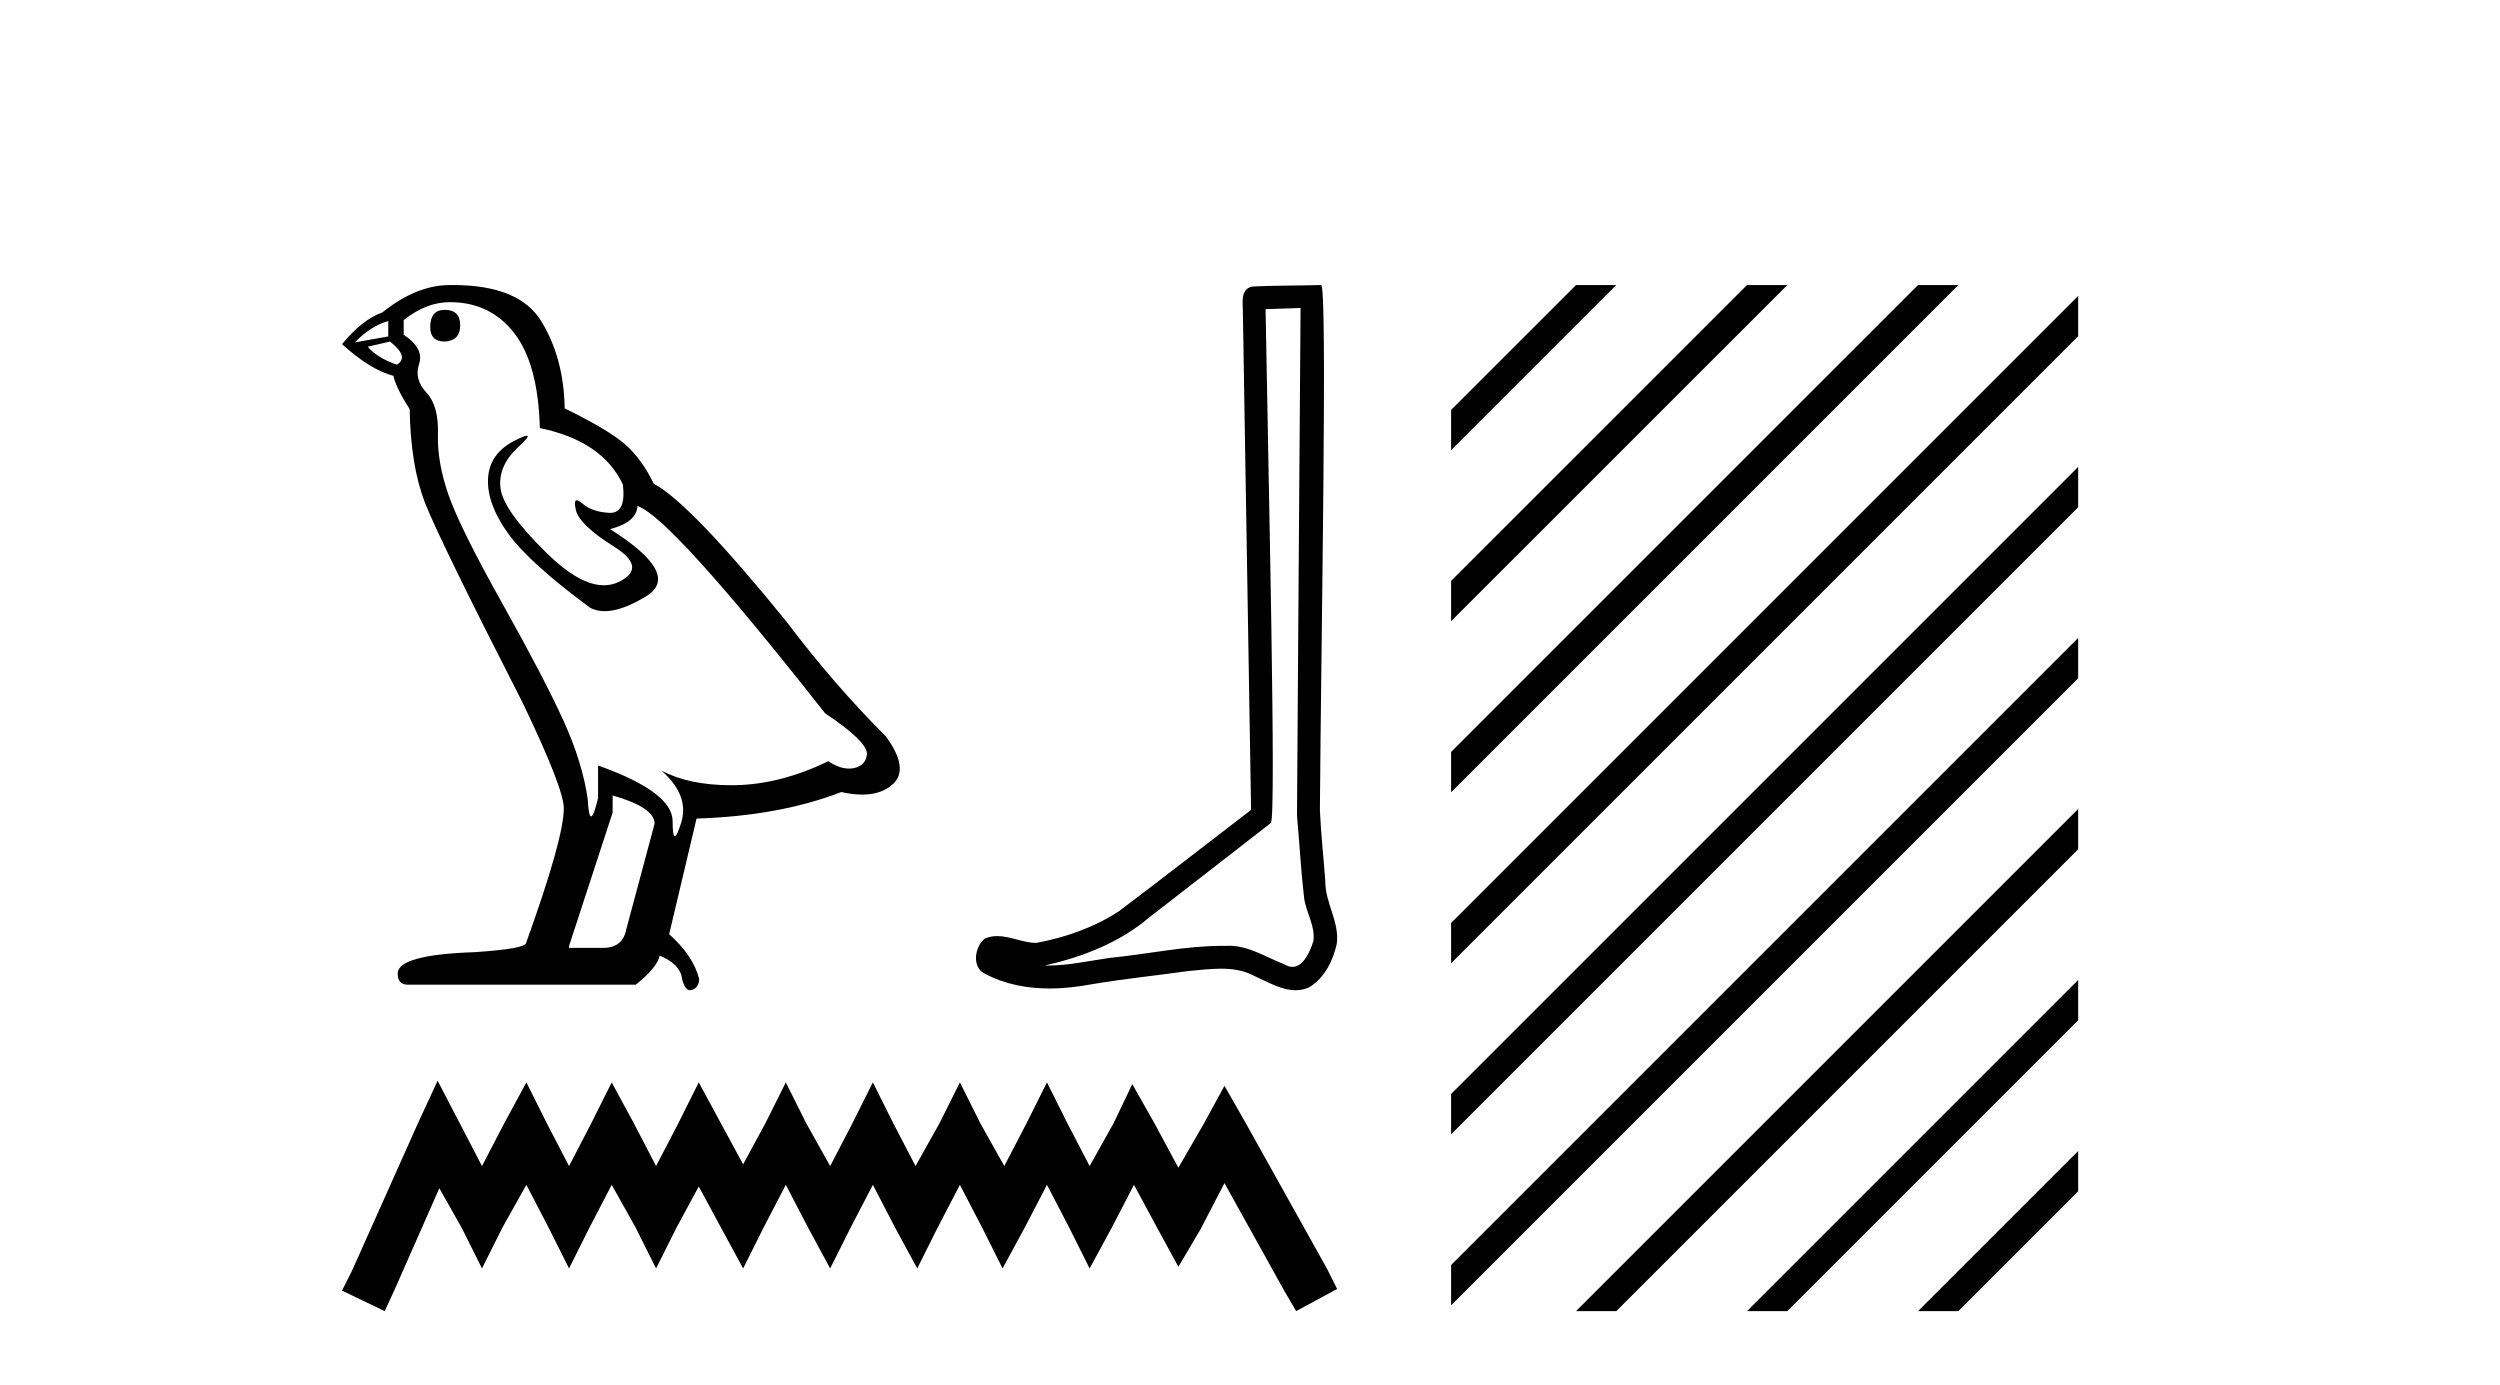
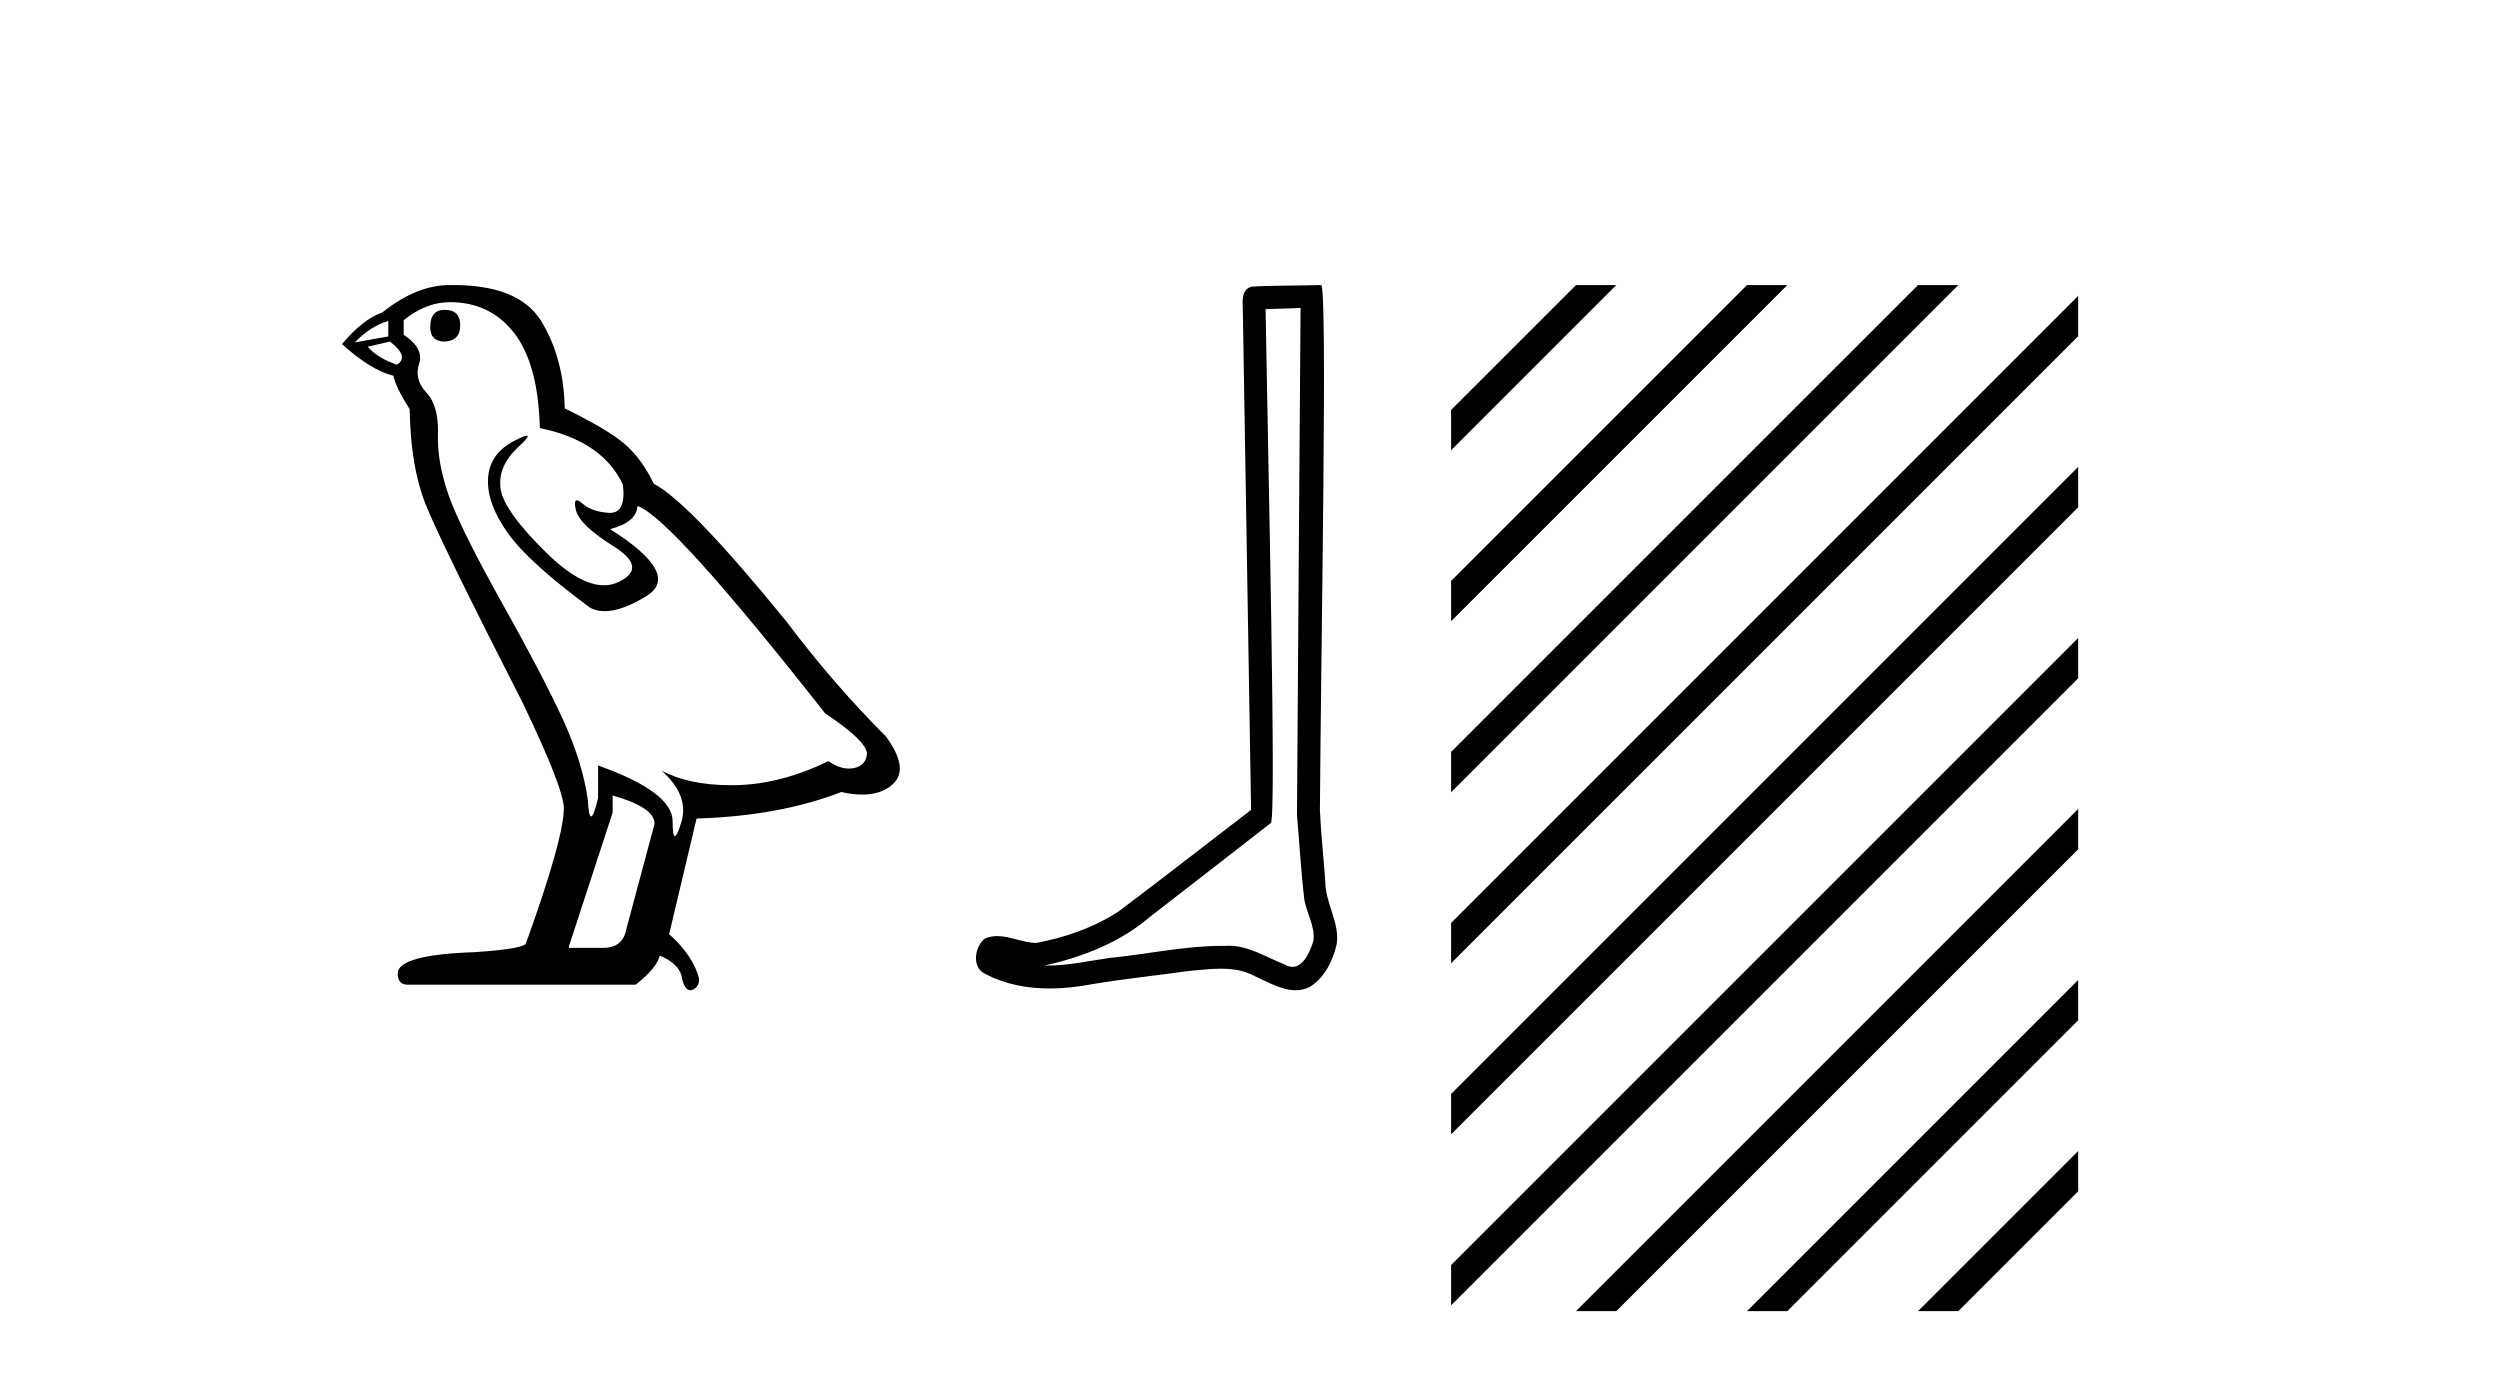
<svg xmlns="http://www.w3.org/2000/svg" width="74.0" height="41.0">
  <path d="M 13.166 9.172 Q 12.735 9.172 12.735 9.679 Q 12.735 10.11 13.166 10.11 Q 13.622 10.085 13.622 9.629 Q 13.622 9.172 13.166 9.172 ZM 11.493 9.502 L 11.493 9.958 L 10.504 10.136 Q 10.961 9.654 11.493 9.502 ZM 11.544 10.11 Q 12.127 10.567 11.746 10.795 Q 11.163 10.592 10.885 10.262 L 11.544 10.11 ZM 13.318 8.944 Q 14.509 8.944 15.219 9.857 Q 15.929 10.769 15.98 12.671 Q 17.83 13.051 18.438 14.344 Q 18.537 15.181 18.061 15.181 Q 18.047 15.181 18.033 15.18 Q 17.526 15.155 17.234 14.901 Q 17.128 14.809 17.074 14.809 Q 16.98 14.809 17.044 15.091 Q 17.146 15.535 18.16 16.169 Q 19.174 16.802 18.324 17.221 Q 18.114 17.324 17.876 17.324 Q 17.154 17.324 16.182 16.371 Q 14.89 15.104 14.814 14.445 Q 14.738 13.786 15.346 13.228 Q 15.708 12.897 15.594 12.897 Q 15.517 12.897 15.219 13.051 Q 14.484 13.431 14.446 14.166 Q 14.408 14.901 15.029 15.776 Q 15.65 16.65 17.475 17.994 Q 17.662 18.091 17.898 18.091 Q 18.399 18.091 19.123 17.652 Q 20.188 17.005 18.058 15.662 Q 18.844 15.459 18.869 14.977 Q 19.858 15.307 24.421 21.112 Q 25.637 21.923 25.663 22.303 Q 25.637 22.658 25.283 22.734 Q 25.207 22.75 25.128 22.75 Q 24.841 22.75 24.522 22.531 Q 23.103 23.216 21.772 23.241 Q 21.702 23.242 21.633 23.242 Q 20.396 23.242 19.579 22.81 L 19.579 22.81 Q 20.416 23.545 20.162 24.356 Q 20.039 24.749 19.976 24.749 Q 19.909 24.749 19.909 24.306 Q 19.909 23.444 17.703 22.658 L 17.703 23.621 Q 17.574 24.166 17.497 24.166 Q 17.424 24.166 17.399 23.672 Q 17.247 22.582 16.677 21.327 Q 16.106 20.072 14.864 17.854 Q 13.622 15.636 13.28 14.66 Q 12.938 13.685 12.963 12.848 Q 12.989 12.012 12.621 11.619 Q 12.253 11.226 12.406 10.769 Q 12.558 10.313 11.949 9.908 L 11.949 9.477 Q 12.608 8.944 13.318 8.944 ZM 18.134 23.545 Q 19.376 23.9 19.376 24.382 L 18.54 27.499 Q 18.438 28.057 17.855 28.057 L 16.842 28.057 L 16.842 28.006 L 18.134 24.052 L 18.134 23.545 ZM 13.41 8.437 Q 13.364 8.437 13.318 8.437 Q 12.329 8.437 11.316 9.249 Q 10.733 9.451 10.124 10.186 Q 10.961 10.947 11.645 11.124 Q 11.721 11.479 12.127 12.113 Q 12.152 13.786 12.583 14.889 Q 13.014 15.991 15.473 20.807 Q 16.689 23.342 16.689 23.925 Q 16.689 24.812 15.574 27.905 Q 15.574 28.082 14.053 28.184 Q 11.772 28.26 11.772 28.818 Q 11.772 29.147 12.076 29.147 L 18.819 29.147 Q 19.452 28.64 19.528 28.285 Q 20.137 28.539 20.188 28.97 Q 20.273 29.311 20.43 29.311 Q 20.46 29.311 20.492 29.299 Q 20.694 29.223 20.694 28.97 Q 20.517 28.285 19.807 27.652 L 20.618 24.229 Q 23.077 24.153 24.902 23.444 Q 25.24 23.52 25.522 23.52 Q 26.085 23.52 26.423 23.216 Q 26.93 22.759 26.22 21.796 Q 24.674 20.25 23.28 18.399 Q 20.416 14.876 19.351 14.318 Q 18.996 13.583 18.502 13.152 Q 18.008 12.721 16.715 12.088 Q 16.689 10.592 16.018 9.502 Q 15.361 8.437 13.41 8.437 Z" style="fill:#000000;stroke:none" />
  <path d="M 38.497 9.115 C 38.462 14.123 38.422 19.131 38.391 24.139 C 38.464 24.95 38.507 25.765 38.601 26.573 C 38.656 27.006 38.938 27.409 38.877 27.851 C 38.785 28.15 38.588 28.619 38.257 28.619 C 38.183 28.619 38.103 28.596 38.015 28.543 C 37.479 28.336 36.967 27.994 36.375 27.994 C 36.342 27.994 36.309 27.996 36.276 27.998 C 36.246 27.997 36.217 27.997 36.188 27.997 C 35.063 27.997 33.957 28.246 32.84 28.355 C 32.23 28.442 31.622 28.581 31.003 28.581 C 30.977 28.581 30.951 28.58 30.925 28.58 C 32.042 28.327 33.145 27.901 34.024 27.15 C 35.222 26.219 36.424 25.293 37.619 24.359 C 37.781 24.159 37.542 13.983 37.461 9.151 C 37.806 9.139 38.151 9.127 38.497 9.115 ZM 39.105 8.437 C 39.105 8.437 39.105 8.437 39.104 8.437 C 38.513 8.456 37.633 8.447 37.044 8.485 C 36.729 8.576 36.783 8.928 36.788 9.181 C 36.869 14.112 36.951 19.042 37.032 23.973 C 35.725 24.972 34.43 25.987 33.115 26.976 C 32.379 27.455 31.529 27.753 30.67 27.911 C 30.286 27.907 29.898 27.708 29.516 27.708 C 29.393 27.708 29.271 27.729 29.15 27.783 C 28.855 28.009 28.753 28.629 29.148 28.819 C 29.742 29.137 30.403 29.259 31.069 29.259 C 31.489 29.259 31.912 29.21 32.32 29.133 C 33.268 28.972 34.227 28.877 35.179 28.742 C 35.493 28.715 35.818 28.673 36.138 28.673 C 36.485 28.673 36.825 28.722 37.138 28.893 C 37.514 29.06 37.93 29.311 38.349 29.311 C 38.489 29.311 38.629 29.283 38.769 29.214 C 39.208 28.94 39.461 28.431 39.568 27.937 C 39.657 27.293 39.222 26.724 39.229 26.084 C 39.179 25.384 39.1 24.686 39.069 23.986 C 39.104 18.925 39.299 8.437 39.105 8.437 Z" style="fill:#000000;stroke:none" />
-   <path d="M 12.953 31.989 L 12.347 33.302 L 10.427 37.597 L 10.124 38.203 L 11.387 38.809 L 11.69 38.153 L 13.004 35.172 L 13.661 36.334 L 14.267 37.546 L 14.873 36.334 L 15.581 35.071 L 16.237 36.334 L 16.844 37.546 L 17.45 36.334 L 18.107 35.071 L 18.814 36.334 L 19.42 37.546 L 20.027 36.334 L 20.683 35.121 L 21.34 36.334 L 21.997 37.546 L 22.603 36.334 L 23.26 35.071 L 23.917 36.334 L 24.573 37.546 L 25.18 36.334 L 25.837 35.071 L 26.493 36.334 L 27.15 37.546 L 27.756 36.334 L 28.413 35.071 L 29.07 36.334 L 29.676 37.546 L 30.333 36.334 L 30.99 35.071 L 31.647 36.334 L 32.253 37.546 L 32.91 36.334 L 33.566 35.071 L 34.274 36.384 L 34.88 37.496 L 35.537 36.384 L 36.244 35.02 L 38.012 38.203 L 38.366 38.809 L 39.579 38.153 L 39.275 37.546 L 36.85 33.201 L 36.244 32.14 L 35.638 33.252 L 34.88 34.565 L 34.173 33.252 L 33.516 32.09 L 32.96 33.252 L 32.253 34.515 L 31.596 33.252 L 30.99 32.039 L 30.384 33.252 L 29.727 34.515 L 29.019 33.252 L 28.413 32.039 L 27.807 33.252 L 27.1 34.515 L 26.443 33.252 L 25.837 32.039 L 25.23 33.252 L 24.573 34.515 L 23.866 33.252 L 23.26 32.039 L 22.654 33.252 L 21.997 34.464 L 21.34 33.252 L 20.683 32.039 L 20.077 33.252 L 19.42 34.515 L 18.763 33.252 L 18.107 32.039 L 17.5 33.252 L 16.844 34.515 L 16.187 33.252 L 15.581 32.039 L 14.924 33.252 L 14.267 34.515 L 13.61 33.252 L 12.953 31.989 Z" style="fill:#000000;stroke:none" />
  <path d="M 46.65 8.437 L 42.953 12.133 L 42.953 13.326 L 47.544 8.735 L 47.843 8.437 ZM 51.712 8.437 L 42.953 17.195 L 42.953 18.388 L 52.607 8.735 L 52.905 8.437 ZM 56.774 8.437 L 42.953 22.257 L 42.953 23.45 L 57.669 8.735 L 57.967 8.437 ZM 61.514 8.758 L 42.953 27.319 L 42.953 28.512 L 61.514 9.952 L 61.514 8.758 ZM 61.514 13.82 L 42.953 32.381 L 42.953 32.381 L 42.953 33.575 L 42.953 33.575 L 61.514 15.014 L 61.514 13.82 ZM 61.514 18.883 L 42.953 37.444 L 42.953 37.444 L 42.953 38.637 L 42.953 38.637 L 61.514 20.076 L 61.514 18.883 ZM 61.514 23.945 L 46.948 38.511 L 46.65 38.809 L 47.843 38.809 L 61.514 25.138 L 61.514 23.945 ZM 61.514 29.007 L 52.01 38.511 L 51.712 38.809 L 52.905 38.809 L 61.514 30.2 L 61.514 29.007 ZM 61.514 34.069 L 57.072 38.511 L 56.774 38.809 L 57.967 38.809 L 61.514 35.262 L 61.514 34.069 Z" style="fill:#000000;stroke:none" />
</svg>